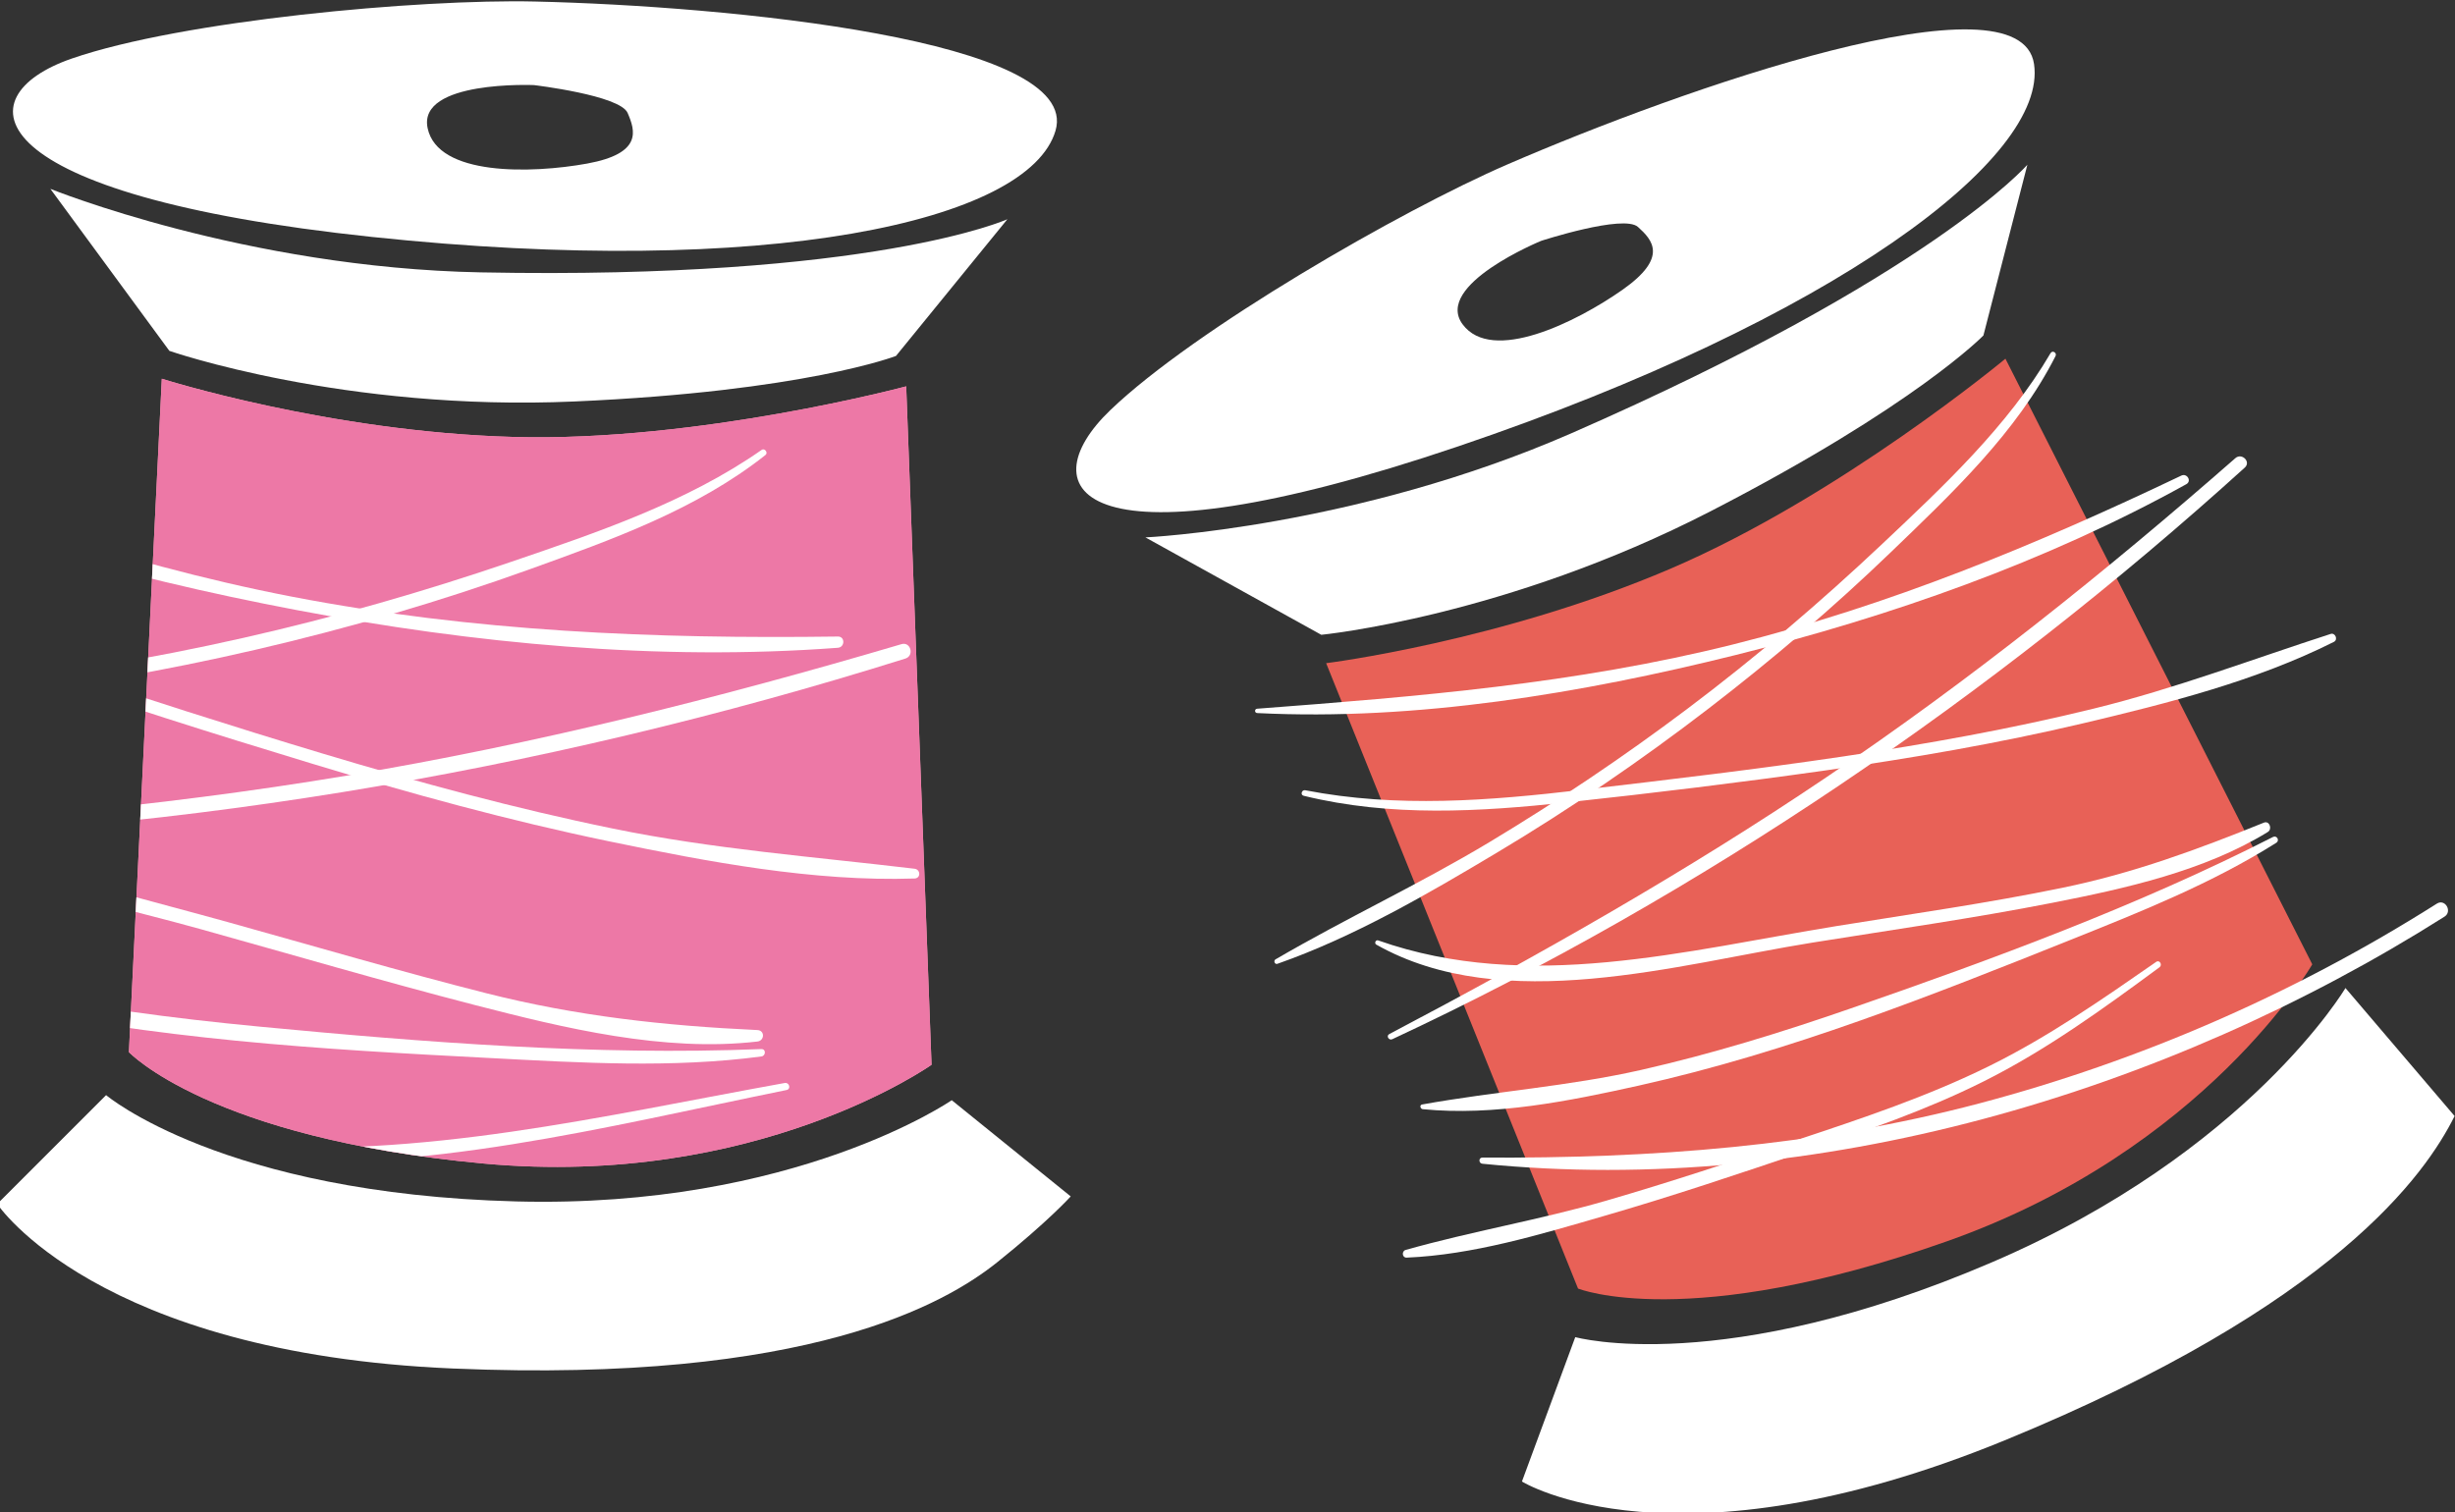
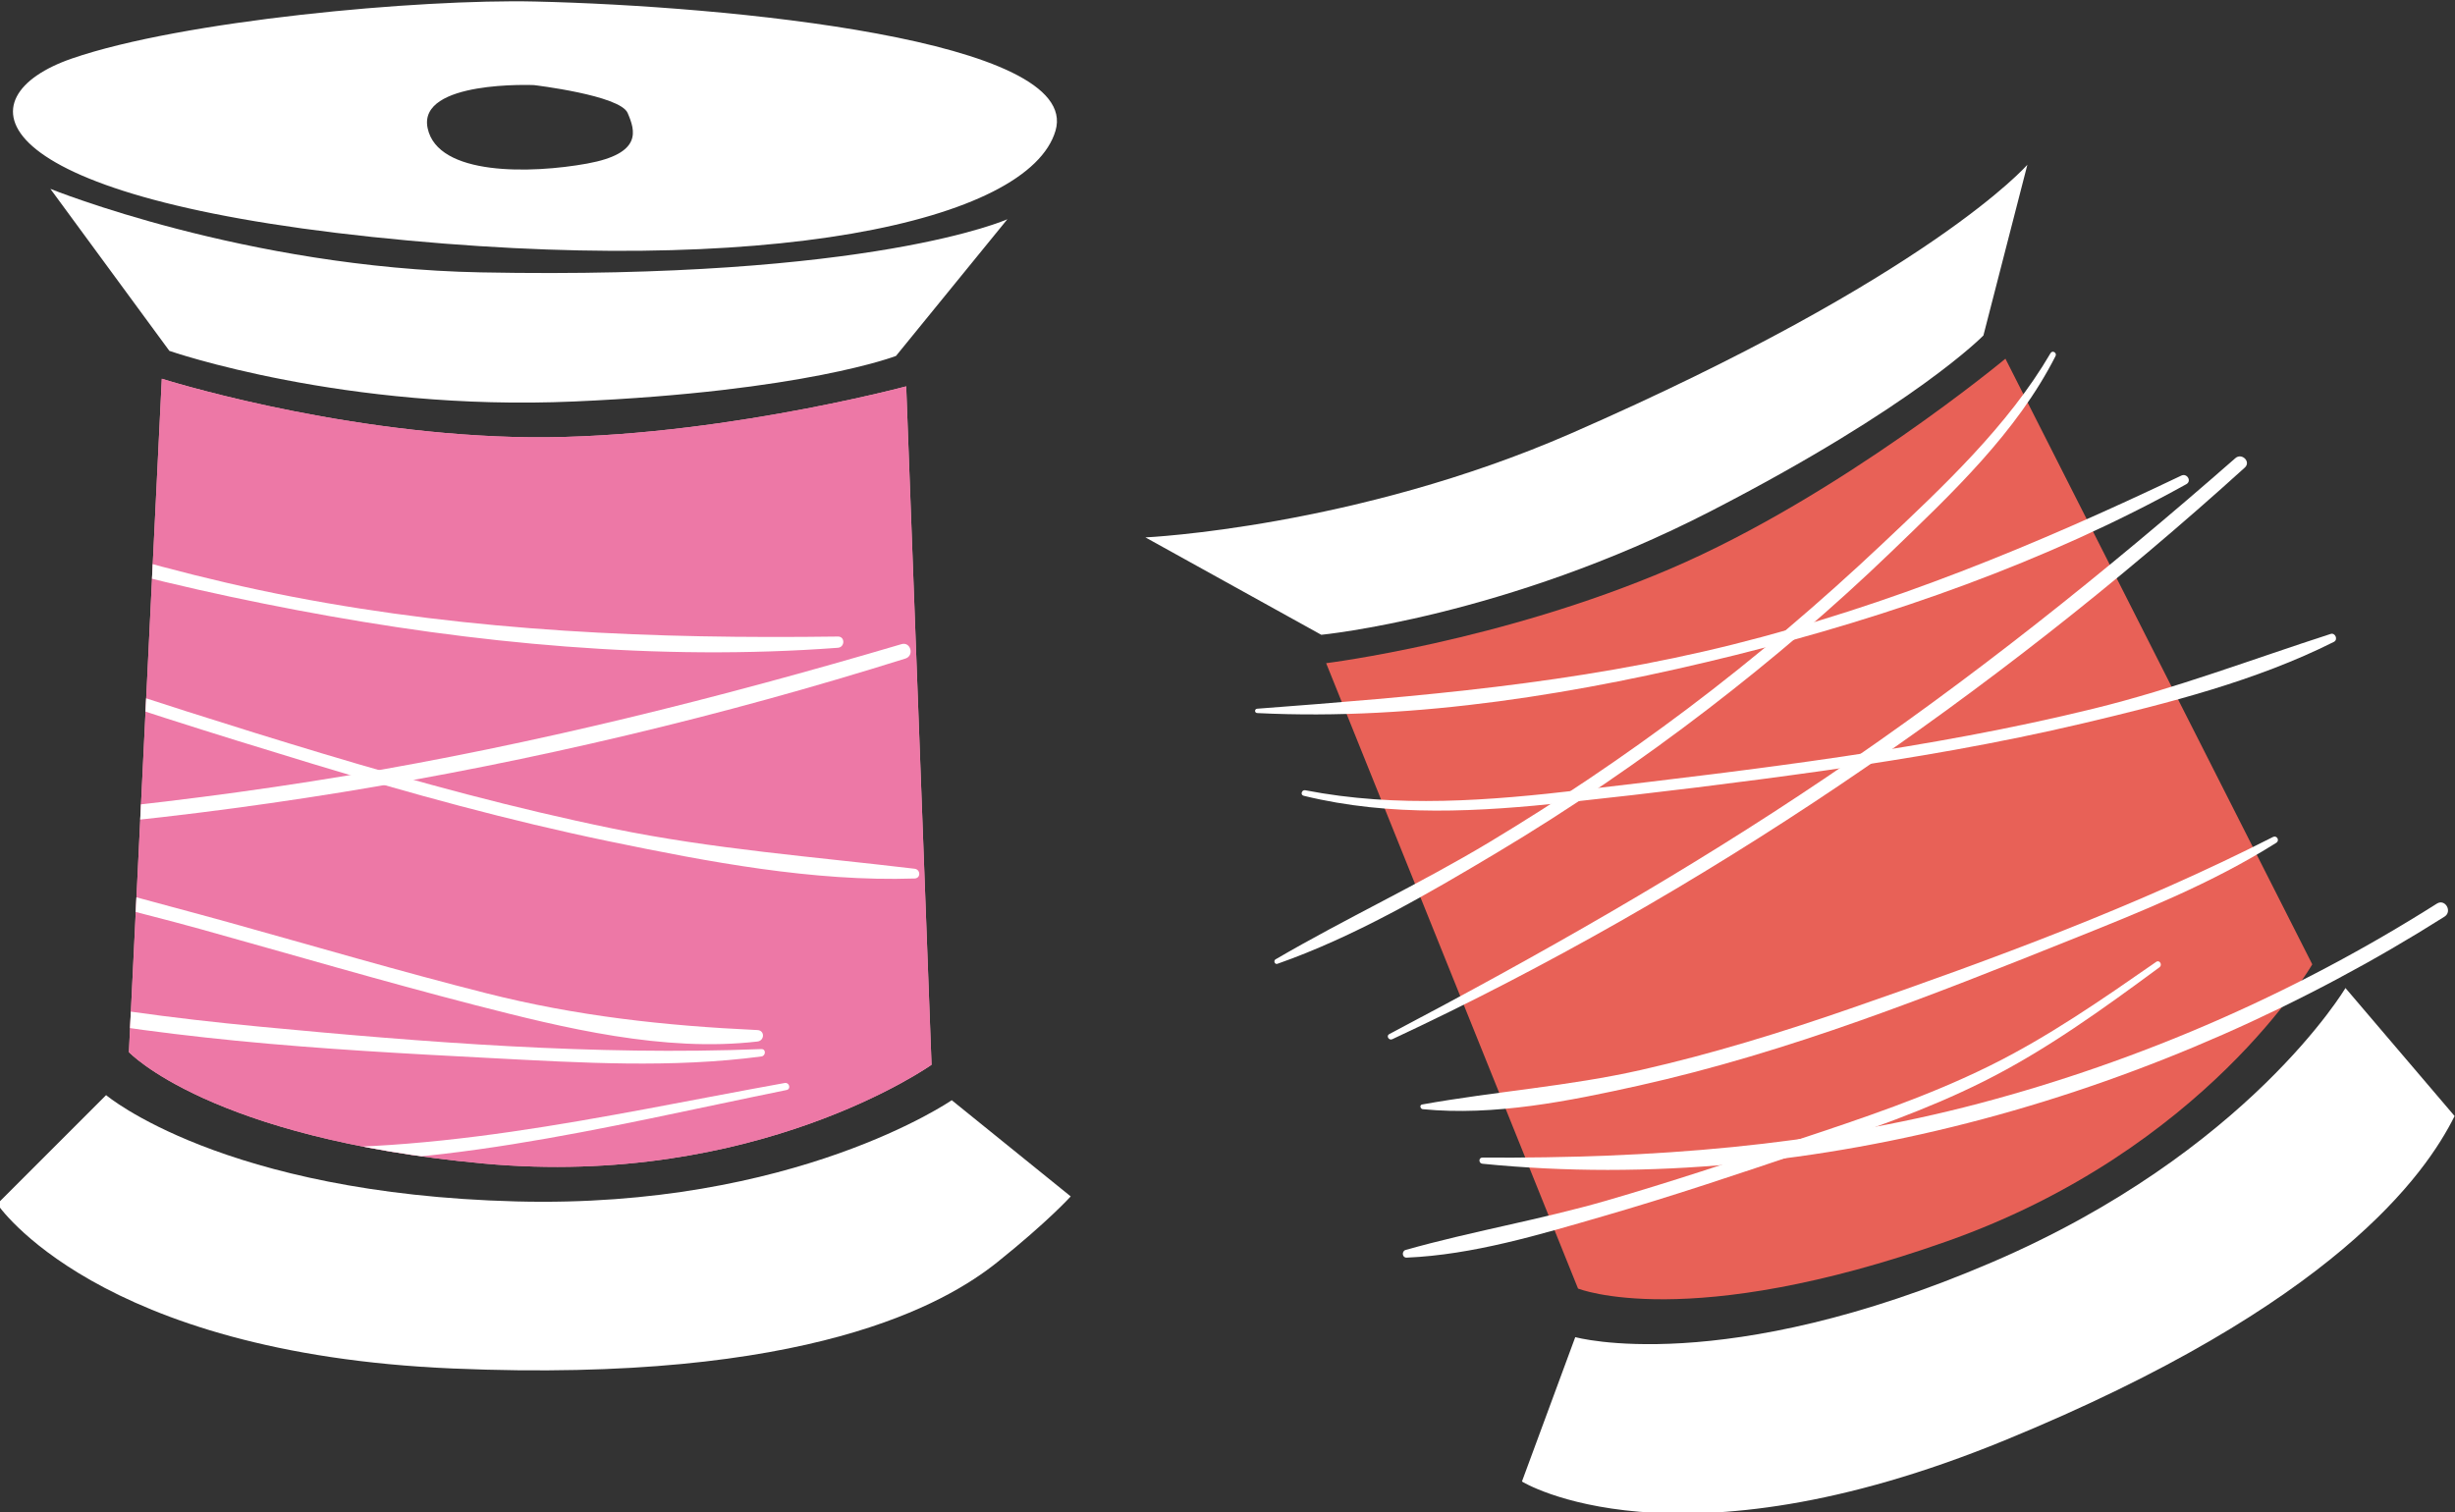
<svg xmlns="http://www.w3.org/2000/svg" xmlns:xlink="http://www.w3.org/1999/xlink" version="1.1" id="Ebene_1" x="0px" y="0px" viewBox="0 0 435 268" style="enable-background:new 0 0 435 268;" xml:space="preserve">
  <rect x="0" y="0" width="435" height="268" fill="#333333" stroke="none" />
  <style type="text/css">
	.st0{clip-path:url(#SVGID_2_);fill:#FFFFFF;}
	.st1{clip-path:url(#SVGID_2_);fill:#F5A6BD;}
	.st2{clip-path:url(#SVGID_2_);fill:#ED78A6;}
	.st3{clip-path:url(#SVGID_4_);fill:#FFFFFF;}
	.st4{clip-path:url(#SVGID_6_);fill:#FFFFFF;}
	.st5{clip-path:url(#SVGID_6_);fill:#E86157;}
</style>
  <g>
    <defs>
      <rect id="SVGID_1_" x="-0.49" y="0.23" width="435.43" height="268" />
    </defs>
    <clipPath id="SVGID_2_">
      <use xlink:href="#SVGID_1_" style="overflow:visible;" />
    </clipPath>
    <path class="st0" d="M8.93,33.47l21.08,28.71c0,0,30.95,10.77,71.78,8.97c40.82-1.79,56.97-8.07,56.97-8.07l19.74-24.23   c0,0-23.78,10.77-93.31,9.42C43.46,47.47,8.93,33.47,8.93,33.47" />
    <path class="st0" d="M104.03,28.99c-9.87,1.79-26.47,2.24-28.26-6.28c-1.79-8.52,18.84-7.63,18.84-7.63s15.25,1.8,16.6,4.94   C112.56,23.15,113.9,27.19,104.03,28.99 M94.84,0.27C74.16-0.2,32.26,3.64,12.74,10.37C-6.77,17.1-4.08,34.59,65.9,41.99   c69.98,7.4,116.42-2.69,121.13-18.84C191.74,7,128.64,1.05,94.84,0.27" />
    <path class="st0" d="M18.8,194.08l-19.29,19.29c0,0,17.5,26.47,80.75,29.16c63.25,2.69,87.48-11.66,96.45-18.84   c8.97-7.18,13.01-11.66,13.01-11.66l-21.08-17.05c0,0-27.78,19.22-77.16,17.94C39.43,211.57,18.8,194.08,18.8,194.08" />
    <path class="st1" d="M28.67,67.12c0,0,29.61,9.42,62.36,10.32s69.54-8.97,69.54-8.97l4.49,120.23c0,0-30.96,21.98-79.41,17.5   c-48.45-4.49-62.81-19.74-62.81-19.74L28.67,67.12z" />
    <path class="st2" d="M28.67,67.12c0,0,29.61,9.42,62.36,10.32s69.54-8.97,69.54-8.97l4.49,120.23c0,0-30.96,21.98-79.41,17.5   c-48.45-4.49-62.81-19.74-62.81-19.74L28.67,67.12z" />
  </g>
  <g>
    <defs>
      <path id="SVGID_3_" d="M22.83,186.45c0,0,14.36,15.25,62.81,19.74c48.45,4.49,79.41-17.5,79.41-17.5l-4.49-120.23    c0,0-36.79,9.87-69.54,8.97c-32.75-0.9-62.36-10.32-62.36-10.32L22.83,186.45z" />
    </defs>
    <clipPath id="SVGID_4_">
      <use xlink:href="#SVGID_3_" style="overflow:visible;" />
    </clipPath>
    <path class="st3" d="M-38.79,78.74c28.13,14.71,60.32,23.49,91.37,29.38c31.28,5.94,64.07,9.07,95.89,6.68   c1.26-0.1,1.29-2.01,0-1.99c-32.6,0.44-64.54-0.87-96.66-7.05C20.49,99.72-8.69,89.01-38.46,77.94   C-38.92,77.76-39.23,78.51-38.79,78.74" />
    <path class="st3" d="M-37.27,97.59c12.11,9.66,26.09,15.81,40.6,20.94c17.14,6.06,34.54,11.52,51.93,16.8   c17.38,5.28,34.91,10.1,52.7,13.78c17.5,3.62,36.15,7.17,54.09,6.58c1.14-0.04,1.08-1.6,0-1.73c-17.94-2.14-35.71-3.47-53.46-7.12   c-17.33-3.55-34.42-8.19-51.35-13.27c-16.21-4.87-32.33-10.06-48.39-15.39c-16.01-5.31-31.68-11.56-45.43-21.49   C-37.1,96.32-37.78,97.18-37.27,97.59" />
    <path class="st3" d="M-36.52,130.6c15.58,22.01,47.9,27.32,72.05,34.06c16.17,4.51,32.3,9.24,48.55,13.44   c15.93,4.11,33.57,8.4,50.13,6.48c1.28-0.15,1.34-1.97,0-2.03c-16.45-0.76-32.04-2.47-48.05-6.53   c-15.35-3.89-30.56-8.36-45.82-12.61c-27.24-7.58-55.13-13.15-76.14-33.37C-36.16,129.69-36.84,130.16-36.52,130.6" />
    <path class="st3" d="M139.05,191.93c-32.34,5.83-64.44,13.57-97.5,10.95c-16.02-1.27-32.05-3.2-47.98-5.33   c-16.92-2.25-33.37-6.25-50.16-9.17c-1-0.17-1.35,1.14-0.41,1.51c15,5.86,31.68,7.95,47.56,10.09c16.92,2.28,33.97,4.32,51,5.6   c33.36,2.5,65.38-5.81,97.83-12.41C140.2,192.99,139.85,191.78,139.05,191.93" />
-     <path class="st3" d="M134.96,79.73c-13.28,9.28-29.13,14.63-44.36,19.83c-15.58,5.32-31.43,9.86-47.49,13.49   c-16.41,3.71-33.03,6.49-49.74,8.36c-16.4,1.83-32.89,1.88-49.3,3.47c-0.62,0.06-0.62,0.91,0,0.97c17.2,1.61,34.99-0.23,52.1-2.19   c16.47-1.89,32.83-4.74,48.98-8.48c16.5-3.82,32.79-8.56,48.73-14.3c14.53-5.24,29.53-10.57,41.76-20.25   C136.15,80.22,135.49,79.36,134.96,79.73" />
    <path class="st3" d="M-41.56,149.09c67.85-0.34,137.3-12.06,201.99-32.38c1.62-0.51,0.94-3.04-0.7-2.55   c-32.35,9.55-64.93,17.72-98.23,23.29c-34.14,5.71-68.52,8.62-103.06,10.47C-42.31,147.95-42.32,149.1-41.56,149.09" />
    <path class="st3" d="M134.89,185.92c-29.55,1.17-59.51-1.18-88.93-3.98c-15.31-1.46-30.58-3.44-45.62-6.67   c-14.25-3.06-27.77-8.24-41.83-11.86c-0.52-0.13-0.83,0.59-0.36,0.86c12.04,7.1,26.53,10.58,40.08,13.54   c14.38,3.15,28.99,5.18,43.63,6.63c15.03,1.48,30.13,2.3,45.21,3.08c15.9,0.83,31.99,1.81,47.83-0.29   C135.71,187.13,135.77,185.88,134.89,185.92" />
    <path class="st3" d="M-35.63,179.13c57.36,33.72,129.38,44.23,194.71,35.52c1.89-0.25,1.91-3.26,0-3   c-33.06,4.41-66.66,3.81-99.52-1.95C26.34,203.88-4.56,192.3-35,178.07C-35.71,177.74-36.32,178.72-35.63,179.13" />
  </g>
  <g>
    <defs>
      <rect id="SVGID_5_" x="-0.49" y="0.23" width="435.43" height="268" />
    </defs>
    <clipPath id="SVGID_6_">
      <use xlink:href="#SVGID_5_" style="overflow:visible;" />
    </clipPath>
    <path class="st4" d="M202.96,95.24l31.16,17.26c0,0,32.62-3.17,68.95-21.88c36.33-18.71,48.37-31.17,48.37-31.17l7.79-30.26   c0,0-17.09,19.73-80.81,47.6C240.18,93.5,202.96,95.24,202.96,95.24" />
-     <path class="st4" d="M287.47,51.37c-8.21,5.76-23.1,13.11-28.3,6.12c-5.2-6.99,13.92-14.81,13.92-14.81s14.6-4.75,17.14-2.46   S295.68,45.61,287.47,51.37 M267.1,29.14c-18.98,8.22-55.43,29.24-70.34,43.52c-14.91,14.28-5.14,29.04,61.52,6.48   c66.66-22.56,104.61-51.15,102.13-67.79C357.93-5.29,298.13,15.7,267.1,29.14" />
    <path class="st4" d="M415.59,175.1c0,0-17.19,29.08-62.58,48.58c-47.83,20.55-73.89,13.29-73.89,13.29l-9.45,25.59   c0,0,26.96,16.72,85.54-7.3c58.58-24.02,74.58-47.19,79.72-57.47" />
    <path class="st5" d="M409.71,170.9c0,0-18.92,32.92-64.8,49.11c-45.88,16.2-65.3,8.35-65.3,8.35l-44.63-110.83   c0,0,30.84-3.83,60.96-16.72c30.12-12.89,59.4-37.24,59.4-37.24L409.71,170.9z" />
    <path class="st4" d="M222.76,126.37c28.17,1.41,57.5-3.5,84.75-10.28c27.43-6.83,55.09-16.53,79.88-30.28   c1.01-0.56,0.12-2.01-0.89-1.52c-25.78,12.3-51.72,23.01-79.5,29.94c-27.85,6.95-55.74,9.21-84.24,11.37   C222.26,125.63,222.26,126.34,222.76,126.37" />
    <path class="st4" d="M231,141.03c15.43,3.78,31.11,2.84,46.76,1.16c15.22-1.64,30.44-3.49,45.6-5.64   c15.39-2.18,30.73-4.81,45.86-8.39c14.91-3.53,30.58-7.5,44.33-14.41c0.77-0.39,0.24-1.67-0.59-1.4c-14,4.52-27.58,9.7-41.92,13.22   c-14.69,3.61-29.6,6.28-44.56,8.51c-15.36,2.28-30.78,4.09-46.19,5.9c-16.35,1.92-32.73,3.24-49.02,0.07   C230.64,139.94,230.36,140.88,231,141.03" />
-     <path class="st4" d="M243.87,167.41c22.54,12.74,53.42,3.47,77.22-0.35c14.21-2.28,28.49-4.3,42.61-7.07   c12.87-2.53,26.83-5.6,38.14-12.55c0.83-0.51,0.29-2.05-0.7-1.65c-11.81,4.78-23.19,8.98-35.72,11.55   c-13.2,2.72-26.58,4.61-39.88,6.76c-26.91,4.35-54.77,11.92-81.35,2.56C243.74,166.51,243.47,167.19,243.87,167.41" />
    <path class="st4" d="M382.06,170.46c-9.53,6.62-19.1,13.28-29.54,18.44c-10.99,5.43-22.64,9.32-34.24,13.17   c-11.18,3.71-22.37,7.44-33.69,10.72c-11.74,3.39-23.8,5.41-35.53,8.73c-0.74,0.21-0.62,1.4,0.18,1.36   c11.77-0.5,23.53-4.07,34.79-7.33c12.11-3.5,24.07-7.52,36.01-11.56c10.63-3.6,21.3-7.27,31.36-12.3   c11.15-5.57,21.23-12.89,31.23-20.26C383.21,171.02,382.67,170.04,382.06,170.46" />
    <path class="st4" d="M363.34,62.58c-7.56,12.92-18.99,23.59-29.8,33.79c-11,10.37-22.51,20.18-34.59,29.27   c-11.24,8.46-22.93,16.32-34.98,23.57c-12.39,7.45-25.5,13.53-37.96,20.81c-0.41,0.24-0.14,0.95,0.33,0.79   c13.6-4.78,26.44-12.26,38.78-19.63c13.06-7.8,25.63-16.39,37.69-25.66c11.22-8.63,22.02-17.83,32.22-27.65   c10.82-10.42,22.32-21.23,29.19-34.77C364.51,62.52,363.68,62.02,363.34,62.58" />
    <path class="st4" d="M246.7,184.17c54.67-25.52,106.37-60.81,151.06-101.31c1.13-1.02-0.53-2.66-1.67-1.67   c-23.12,20.24-47,39.36-72.48,56.56c-24.87,16.79-50.91,31.53-77.44,45.51C245.56,183.58,246.1,184.45,246.7,184.17" />
    <path class="st4" d="M402.75,148.33c-23.94,12.2-49.61,21.65-74.98,30.44c-12.12,4.2-24.4,7.99-36.91,10.83   c-12.87,2.92-25.94,3.81-38.88,6.14c-0.5,0.09-0.32,0.78,0.11,0.83c12.62,1.25,25.97-1.44,38.25-4.17   c13.33-2.97,26.42-6.99,39.29-11.54c12.54-4.43,24.89-9.35,37.23-14.29c12.46-4.99,25.09-10.02,36.47-17.21   C403.99,148.94,403.43,147.99,402.75,148.33" />
    <path class="st4" d="M262.67,206.24c58.89,5.89,120.94-12.45,170.47-43.79c1.45-0.92,0.11-3.23-1.35-2.31   c-25.06,15.86-52.41,27.82-81.09,35.41c-28.96,7.65-58.2,9.77-88.03,9.6C261.95,205.15,261.98,206.18,262.67,206.24" />
  </g>
</svg>